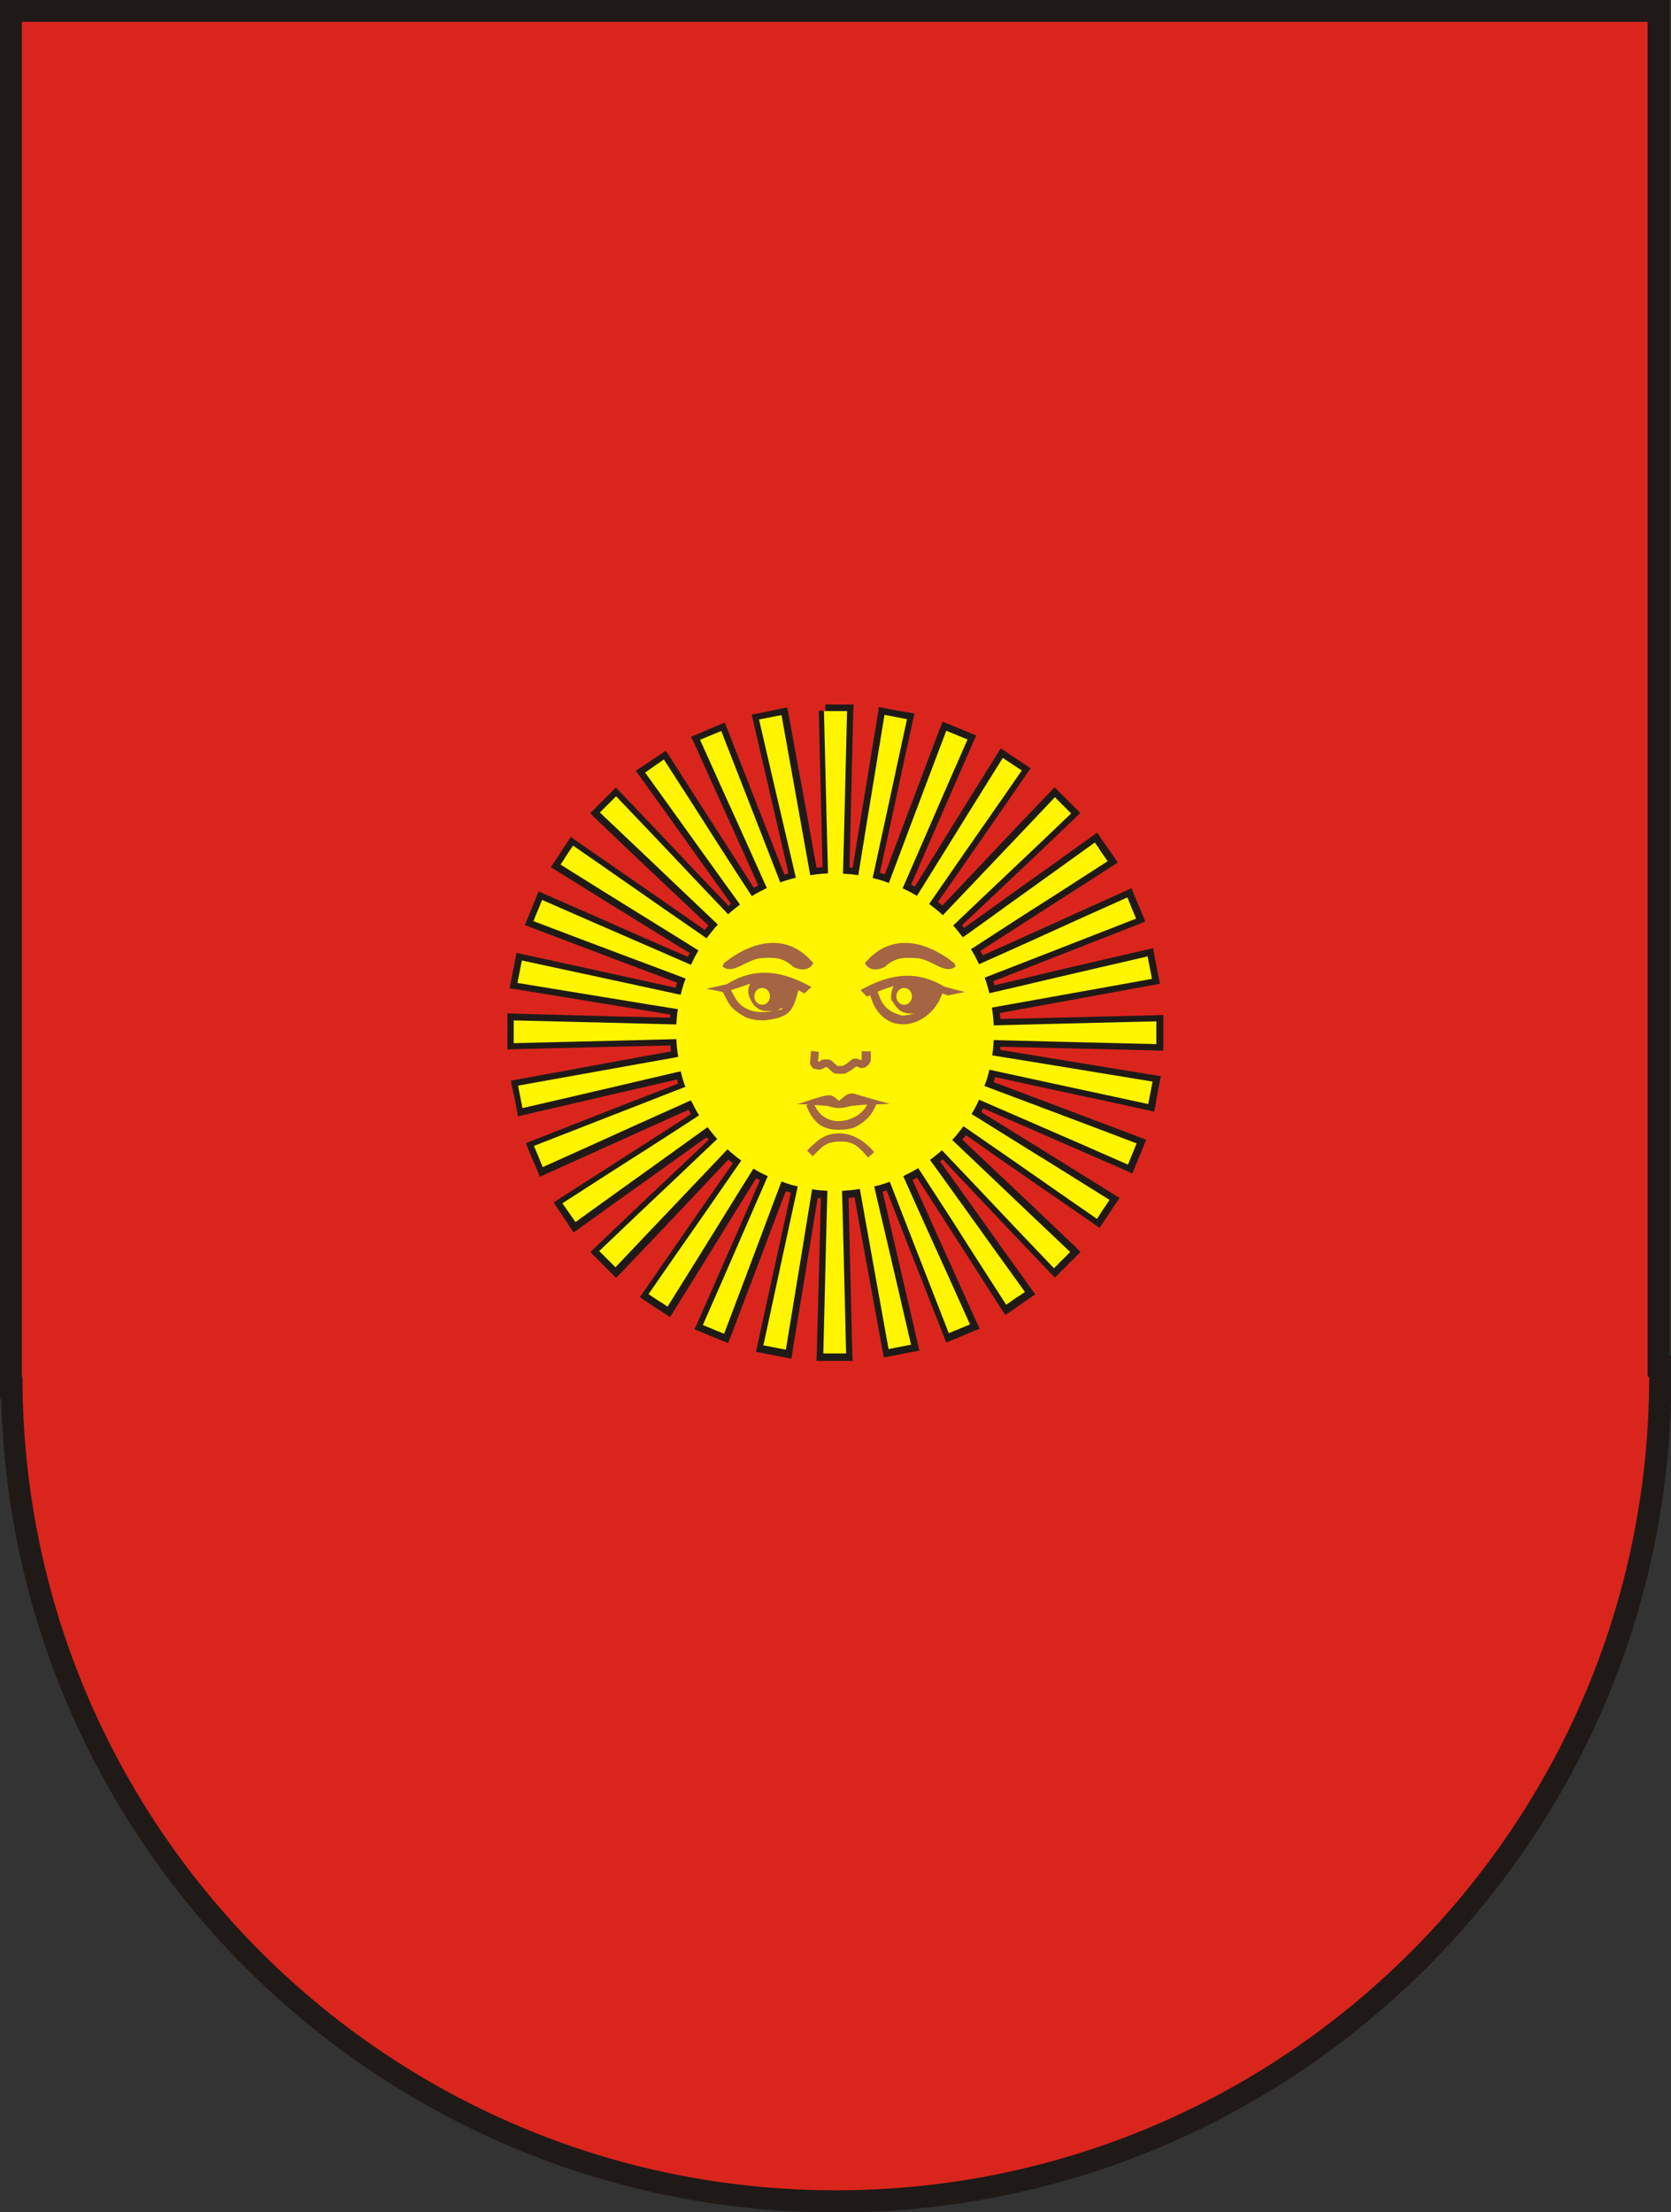
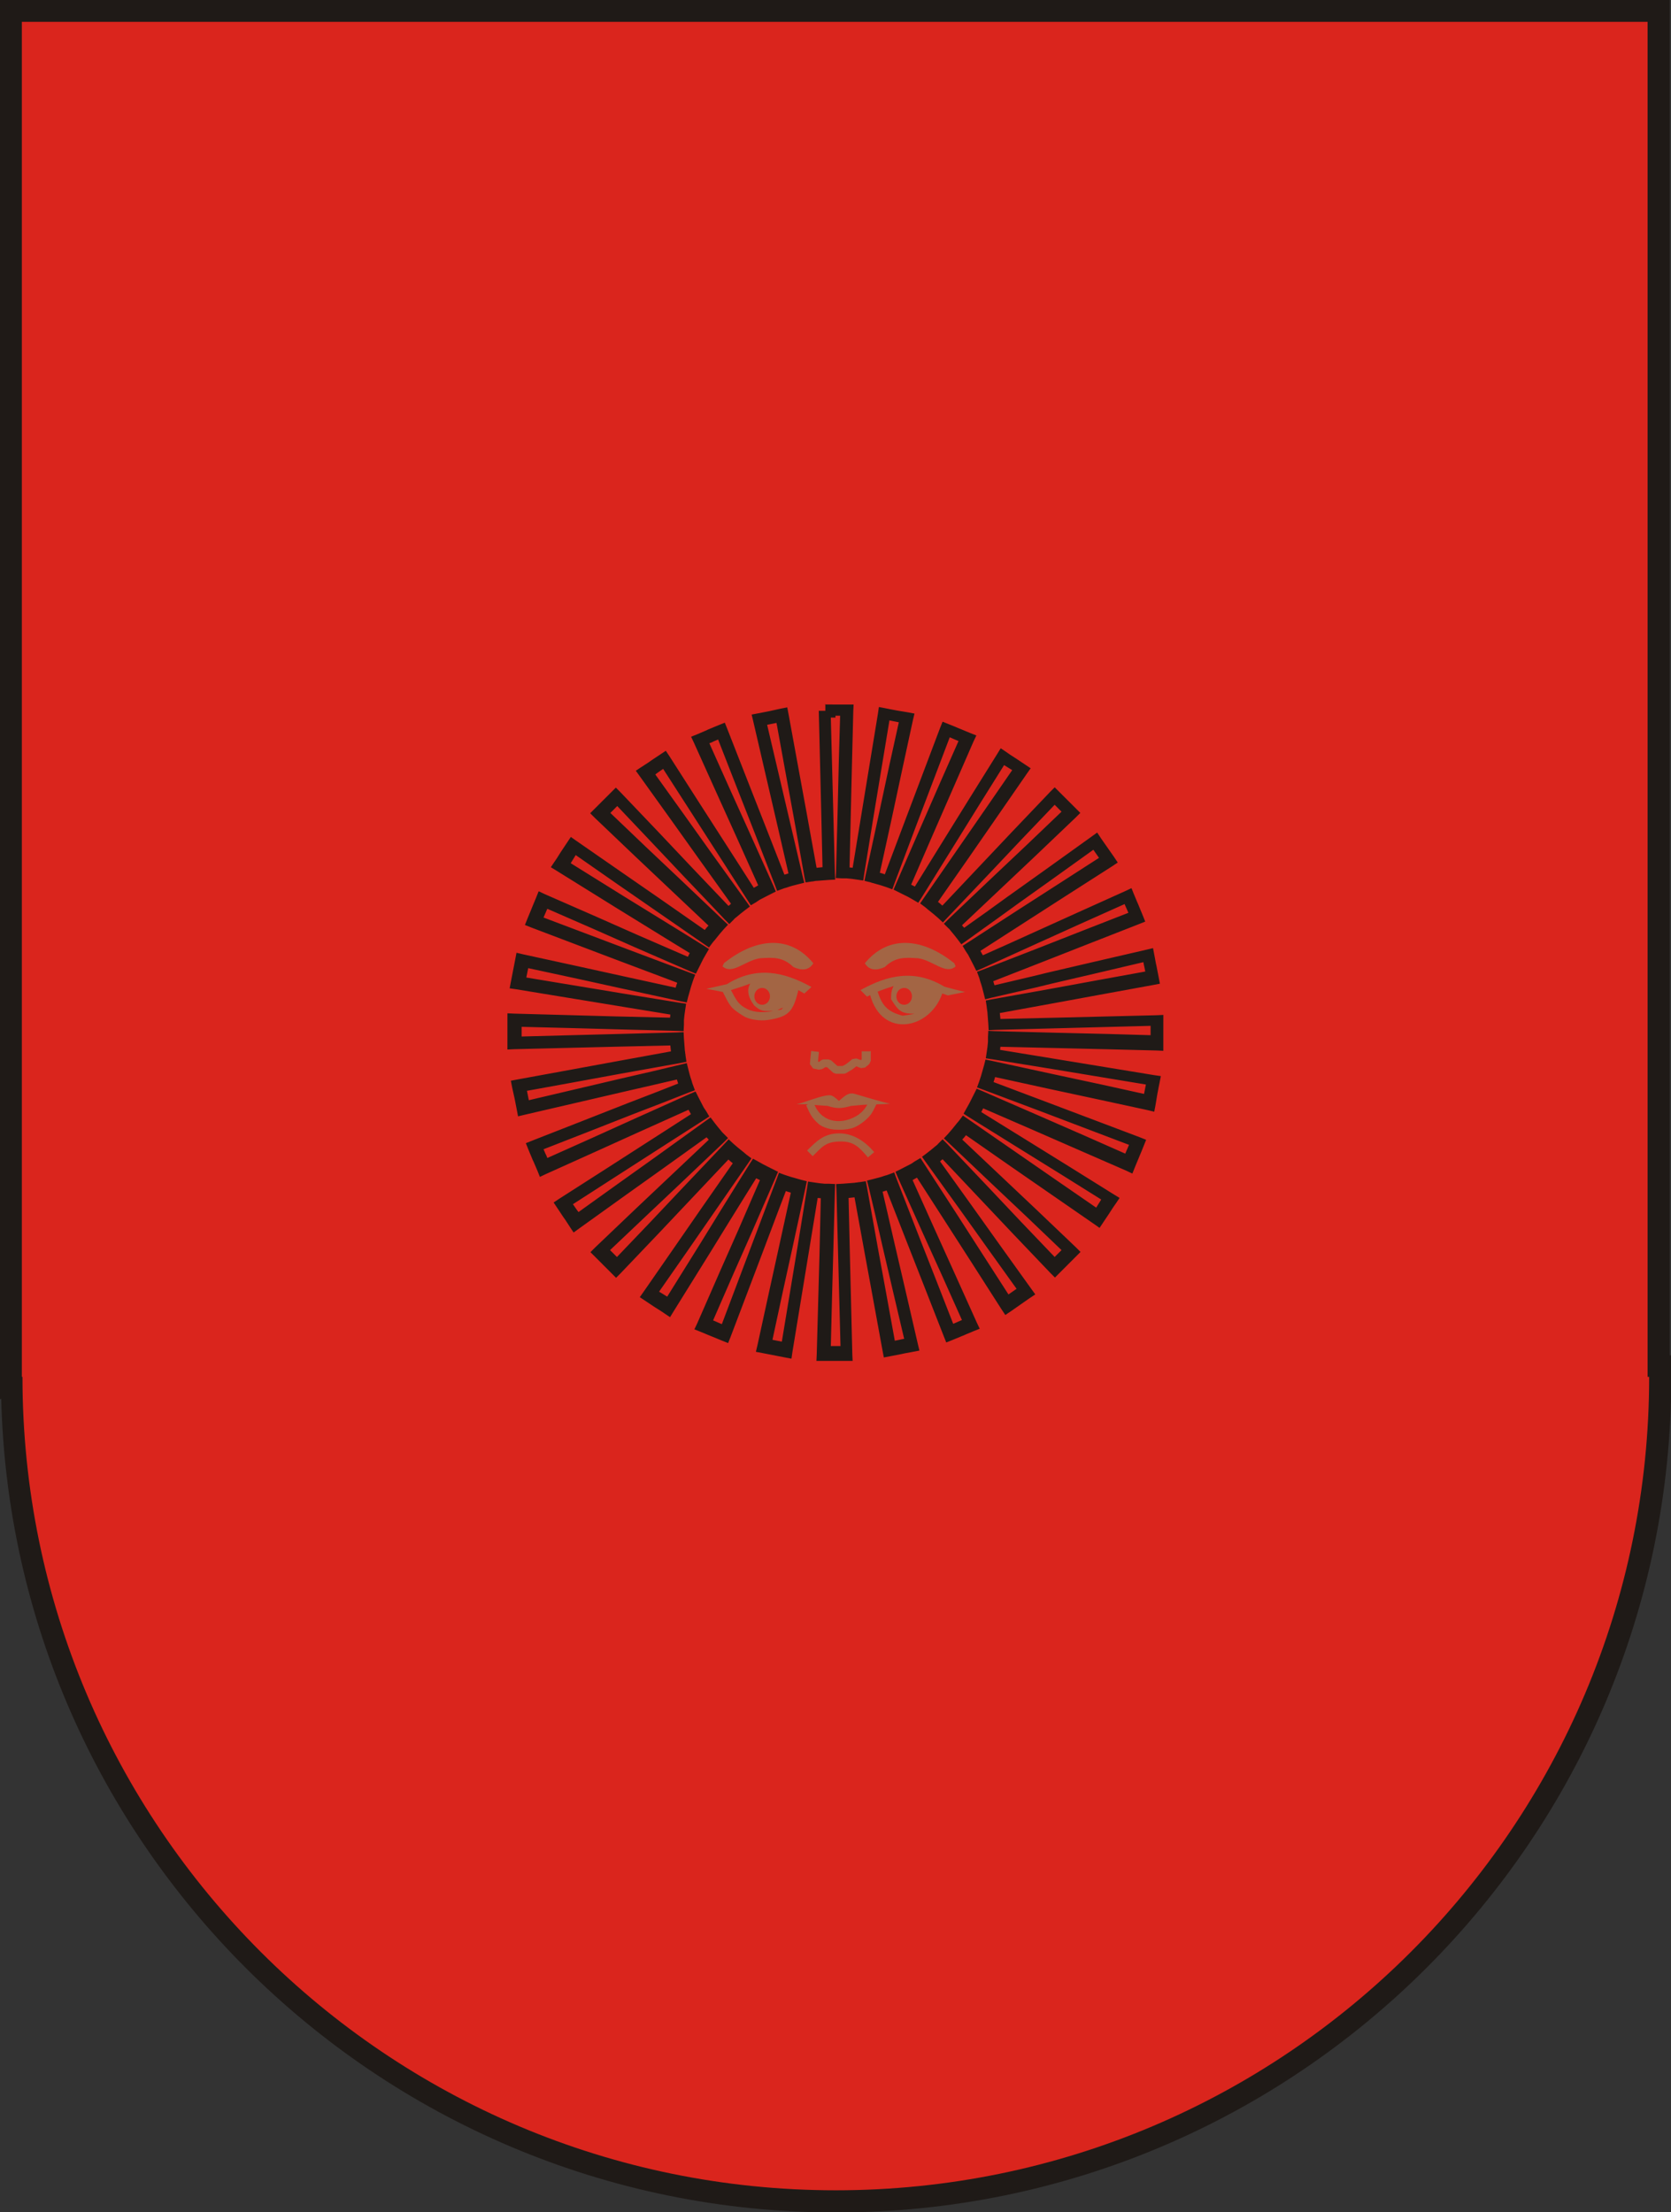
<svg xmlns="http://www.w3.org/2000/svg" xml:space="preserve" width="5.354in" height="7.087in" style="shape-rendering:geometricPrecision; text-rendering:geometricPrecision; image-rendering:optimizeQuality; fill-rule:evenodd; clip-rule:evenodd" viewBox="0 0 5.354 7.087" version="1.0">
  <rect x="0" y="0" width="5.354" height="7.087" fill="#333333" stroke="none" />
  <defs>
    <style type="text/css">
   
    .fil3 {fill:#A36544}
    .fil1 {fill:#DA251D}
    .fil2 {fill:#FFF500}
    .fil0 {fill:#1F1A17;fill-rule:nonzero}
    .fil4 {fill:#A36544;fill-rule:nonzero}
   
  </style>
  </defs>
  <g id="Capa_x0020_1">
    <path class="fil0" d="M0 4.411l0 -4.341 0 -0.07 0.07 -3.93701e-006 5.21 0 0.07 3.93701e-006 0 0.07 0 4.272 0.005 0 0 0.07 0 5.90551e-005 -0 0c-1.5748e-005,0.739 -0.3,1.408 -0.784,1.892 -0.484,0.484 -1.153,0.784 -1.892,0.784l0 0 -2.75591e-005 0 -5.90551e-005 0 0 -0c-0.739,-1.5748e-005 -1.408,-0.3 -1.892,-0.784 -0.469,-0.469 -0.765,-1.111 -0.783,-1.822l-0.004 0 0 -0.07z" />
    <path id="CoA_Nr._11" class="fil1" d="M0.07 0.07l0 4.341 0.002 0c0,1.439 1.168,2.606 2.606,2.606 1.439,0 2.606,-1.168 2.606,-2.606l-0.005 0 0 -4.341 -5.21 0z" />
    <path class="fil0" d="M2.641 2.257l0.016 1.5748e-005 0.021 2.3622e-005 0.012 -1.1811e-005 0.024 7.87402e-006 0.021 7.87402e-006 -0.001 0.021 -0.004 0.16 -0.004 0.168 -0.004 0.173c0.003,0 0.007,0.001 0.01,0.001l0.028 -0.171 0.053 -0.323 0.003 -0.021 0.021 0.004 0 2.3622e-005 0.015 0.003 0.021 0.004 -3.93701e-006 1.5748e-005 0.018 0.003 8.26772e-005 0 0.018 0.003 0.021 0.004 -0.005 0.021 -0.034 0.157 -0.035 0.163 -0.037 0.169c0.005,0.001 0.01,0.003 0.016,0.005l0.061 -0.162 0.116 -0.307 0.008 -0.02 0.02 0.008 5.90551e-005 2.3622e-005 7.87402e-005 8.26772e-005 0.015 0.006 8.26772e-005 0 0.019 0.008 1.5748e-005 -4.33071e-005 0.017 0.007 0 8.26772e-005 0.017 0.007 0.02 0.008 -0.009 0.019 -0.065 0.149 -0.066 0.151 -0.069 0.159c0.004,0.002 0.008,0.004 0.012,0.006l0.091 -0.147 0.085 -0.137 0.088 -0.141 0.011 -0.018 0.018 0.012 3.54331e-005 2.3622e-005 -5.11811e-005 7.48031e-005 0.013 0.009 0.017 0.011 3.54331e-005 -5.51181e-005 0.015 0.01 0 7.87402e-005 0.015 0.01 0.018 0.012 -0.012 0.017 -0.094 0.136 -0.092 0.133 -0.099 0.142c0.005,0.004 0.01,0.008 0.014,0.012l0.119 -0.126 0.103 -0.109 0.123 -0.129 0.015 -0.015 0.015 0.015 0.026 0.026 3.93701e-005 -3.93701e-005 0.026 0.026 0.015 0.015 -0.015 0.015 -0.129 0.123 -0.109 0.103 -0.126 0.119c0.002,0.003 0.004,0.005 0.007,0.008l0.076 -0.054 0 -7.87402e-005 0.065 -0.047 3.54331e-005 5.11811e-005 0.122 -0.087 0.145 -0.104 0.018 -0.013 0.012 0.018 2.3622e-005 3.54331e-005 -7.48031e-005 5.11811e-005 0.014 0.02 0.007 0.01 0.021 0.03 0.012 0.018 -0.018 0.012 -0.15 0.096 -0.126 0.081 -0.146 0.094c0.003,0.005 0.005,0.01 0.008,0.014l0.083 -0.037 0.075 -0.034 0.137 -0.062 0.162 -0.073 0.019 -0.009 0.008 0.02 2.3622e-005 5.51181e-005 8.26772e-005 8.26772e-005 0.01 0.024 0.004 0.009 -7.08661e-005 2.75591e-005 0.014 0.034 0.008 0.02 -0.02 0.008 -0.166 0.065 -0.14 0.055 -0.161 0.063c0.001,0.004 0.003,0.009 0.004,0.013l0.123 -0.029 0.045 -0.011 0.146 -0.034 0.173 -0.04 0.021 -0.005 0.004 0.021 2.3622e-005 0 0.005 0.027 0.002 0.009 0.007 0.036 0.004 0.021 -0.021 0.004 -0.175 0.032 -0.147 0.027 -0.17 0.031c0.001,0.006 0.001,0.012 0.002,0.019l0.173 -0.004 0.328 -0.008 0.021 -0.001 -1.9685e-005 0.021 -1.5748e-005 0.016 -2.3622e-005 0.021 1.1811e-005 0.012 -7.87402e-006 0.024 -7.87402e-006 0.021 -0.021 -0.001 -0.16 -0.004 -0.168 -0.004 -0.173 -0.004c-0,0.003 -0.001,0.007 -0.001,0.01l0.171 0.028 0.323 0.053 0.021 0.003 -0.004 0.021 -2.3622e-005 0 -0.003 0.015 -0.004 0.021 -1.5748e-005 -3.93701e-006 -0.003 0.018 0 8.26772e-005 -0.003 0.018 -0.004 0.021 -0.021 -0.005 -0.157 -0.034 -0.163 -0.035 -0.169 -0.037c-0.001,0.005 -0.003,0.01 -0.005,0.016l0.162 0.061 0.307 0.116 0.02 0.008 -0.008 0.02 -2.3622e-005 5.90551e-005 -8.26772e-005 7.87402e-005 -0.006 0.015 0 8.26772e-005 -0.008 0.019 4.33071e-005 1.5748e-005 -0.007 0.017 -8.26772e-005 0 -0.007 0.017 -0.008 0.02 -0.019 -0.009 -0.149 -0.065 -0.151 -0.066 -0.159 -0.069c-0.002,0.004 -0.004,0.008 -0.006,0.012l0.147 0.091 0.137 0.085 0.141 0.088 0.018 0.011 -0.012 0.018 -2.3622e-005 3.54331e-005 -7.48031e-005 -5.11811e-005 -0.009 0.013 -0.011 0.017 5.51181e-005 3.54331e-005 -0.01 0.015 -7.87402e-005 0 -0.01 0.015 -0.012 0.018 -0.017 -0.012 -0.136 -0.094 -0.133 -0.092 -0.142 -0.099c-0.004,0.005 -0.008,0.01 -0.012,0.014l0.126 0.119 0.109 0.103 0.129 0.123 0.015 0.015 -0.015 0.015 -0.026 0.026 3.93701e-005 3.93701e-005 -0.026 0.026 -0.015 0.015 -0.015 -0.015 -0.123 -0.129 -0.103 -0.109 -0.119 -0.126c-0.003,0.002 -0.005,0.004 -0.008,0.007l0.101 0.141 0.087 0.122 0.104 0.145 0.013 0.018 -0.018 0.012 -3.54331e-005 2.3622e-005 -5.11811e-005 -7.48031e-005 -0.02 0.014 -0.01 0.007 -0.03 0.021 -0.018 0.012 -0.012 -0.018 -0.096 -0.15 -0.081 -0.126 -0.094 -0.146c-0.005,0.003 -0.01,0.005 -0.014,0.008l0.071 0.158 0.062 0.137 0.073 0.162 0.009 0.019 -0.02 0.008 -5.51181e-005 2.3622e-005 -8.26772e-005 8.26772e-005 -0.024 0.01 -0.009 0.004 -2.75591e-005 -7.08661e-005 -0.034 0.014 -0.02 0.008 -0.008 -0.02 -0.065 -0.166 -0.055 -0.14 -0.063 -0.161c-0.004,0.001 -0.009,0.003 -0.013,0.004l0.016 0.069 0.023 0.1 0.034 0.146 0.04 0.173 0.005 0.021 -0.021 0.004 -0 2.3622e-005 -0.027 0.005 -0.009 0.002 -0.036 0.007 -0.021 0.004 -0.004 -0.021 -0.032 -0.175 -0.027 -0.147 -0.031 -0.17c-0.006,0.001 -0.012,0.001 -0.019,0.002l0.004 0.173 0.008 0.328 0.001 0.021 -0.021 -7.87402e-006 -0.037 -1.5748e-005 -0.015 -3.93701e-006 -0.007 0 -0.015 -1.5748e-005 -0.021 -2.3622e-005 0.001 -0.021 0.005 -0.182 0.004 -0.145 0.004 -0.173c-0.003,-0 -0.007,-0.001 -0.01,-0.001l-0.028 0.171 -0.053 0.323 -0.003 0.021 -0.021 -0.004 -0.036 -0.007 -0.036 -0.007 -0.021 -0.004 0.005 -0.021 0.039 -0.179 0.031 -0.141 0.037 -0.169c-0.005,-0.001 -0.01,-0.003 -0.016,-0.005l-0.021 0.055 -0.04 0.106 -0.02 0.053 -0.096 0.253 -0.008 0.02 -0.02 -0.008 -0.034 -0.014 -2.75591e-005 7.08661e-005 -0.017 -0.007 0 -8.26772e-005 -0.017 -0.007 -0.02 -0.008 0.009 -0.019c0.027,-0.061 0.051,-0.117 0.074,-0.169l0.058 -0.131 0.069 -0.159c-0.004,-0.002 -0.008,-0.004 -0.012,-0.006l-0.03 0.048 -0.062 0.1 -0.053 0.086 -0.12 0.193 -0.011 0.018 -0.018 -0.012 -3.54331e-005 -2.3622e-005 5.11811e-005 -7.48031e-005 -0.012 -0.008 -0.019 -0.012 -0.03 -0.02 -0.018 -0.012 0.012 -0.017 0.104 -0.15 0.083 -0.12 0.099 -0.142c-0.005,-0.004 -0.01,-0.008 -0.014,-0.012l-0.119 0.126 -0.103 0.109 -0.123 0.129 -0.015 0.015 -0.015 -0.015 -2.3622e-005 -2.3622e-005 0 -7.87402e-005 -0.021 -0.021 -3.93701e-005 3.93701e-005 -0.005 -0.005 3.93701e-005 -3.93701e-005 -0.013 -0.013 -7.87402e-005 -7.87402e-005 -0.013 -0.013 -0.015 -0.015 0.015 -0.015 0.129 -0.123 0.109 -0.103 0.126 -0.119c-0.002,-0.003 -0.004,-0.005 -0.007,-0.008l-0.141 0.101 -0.122 0.087 -0.145 0.104 -0.018 0.013 -0.012 -0.018 -2.3622e-005 -3.54331e-005 7.87402e-005 -5.11811e-005c-0.005,-0.008 -0.01,-0.015 -0.015,-0.023l-0.005 -0.007 -3.54331e-005 2.3622e-005 -0.01 -0.015 0 -7.87402e-005 -0.01 -0.015 -0.012 -0.018 0.018 -0.012 0.15 -0.096 0.126 -0.081 0.056 -0.036 0.09 -0.058c-0.003,-0.005 -0.005,-0.01 -0.008,-0.014l-0.158 0.071 -0.137 0.062 -0.162 0.073 -0.019 0.009 -0.008 -0.02 -0.012 -0.028 7.08661e-005 -2.75591e-005 -0.003 -0.006 -0.007 -0.017 -8.26772e-005 0 -0.007 -0.017 -0.008 -0.02 0.02 -0.008 0.166 -0.065 0.14 -0.055 0.096 -0.037 0.066 -0.026c-0.001,-0.004 -0.003,-0.009 -0.004,-0.013l-0.069 0.016 -0.1 0.023 -0.319 0.074 -0.021 0.005 -0.004 -0.021c-0.002,-0.01 -0.004,-0.02 -0.006,-0.031l-0.001 -0.005 -1.5748e-005 3.93701e-006 -0.004 -0.018 0 -8.26772e-005 -0.004 -0.018 -0.004 -0.021 0.021 -0.004 0.175 -0.032 0.147 -0.027 0.17 -0.031c-0.001,-0.006 -0.001,-0.012 -0.002,-0.019l-0.173 0.004 -0.328 0.008 -0.021 0.001 7.87402e-006 -0.021 1.5748e-005 -0.037 3.93701e-006 -0.015 0 -0.007 1.5748e-005 -0.015 2.3622e-005 -0.021 0.021 0.001 0.182 0.005 0.145 0.004 0.173 0.004c0,-0.003 0.001,-0.007 0.001,-0.01l-0.055 -0.009 -0.116 -0.019 -0.323 -0.053 -0.021 -0.003 0.004 -0.021 0.007 -0.036 0.007 -0.036 0.004 -0.021 0.021 0.005 0.179 0.039 0.141 0.031 0.169 0.037c0.001,-0.005 0.003,-0.01 0.005,-0.016l-0.053 -0.02 -0.109 -0.041 -0.053 -0.02 -0.253 -0.096 -0.02 -0.008 0.008 -0.02 0.014 -0.034 -7.08661e-005 -2.75591e-005 0.007 -0.017 8.26772e-005 0 0.007 -0.017 0.008 -0.02 0.019 0.009c0.061,0.027 0.117,0.051 0.169,0.074l0.131 0.058 0.159 0.069c0.002,-0.004 0.004,-0.008 0.006,-0.012l-0.054 -0.033 -0.094 -0.058 -0.086 -0.053 -0.193 -0.12 -0.018 -0.011 0.012 -0.018 2.3622e-005 -3.54331e-005 7.48031e-005 5.11811e-005 0.008 -0.012 0.012 -0.019 0.02 -0.03 0.012 -0.018 0.017 0.012 0.15 0.104 0.12 0.083 0.142 0.099c0.004,-0.005 0.008,-0.01 0.012,-0.014l-0.126 -0.119 -0.109 -0.103 -0.129 -0.123 -0.015 -0.015 0.015 -0.015 2.3622e-005 -2.3622e-005 7.87402e-005 0 0.021 -0.021 -3.93701e-005 -3.93701e-005 0.005 -0.005 3.93701e-005 3.93701e-005 0.013 -0.013 7.87402e-005 -7.87402e-005 0.013 -0.013 0.015 -0.015 0.015 0.015 0.123 0.129 0.103 0.109 0.06 0.063 0.06 0.063c0.003,-0.002 0.005,-0.004 0.008,-0.007l-0.101 -0.141 -0.087 -0.122 -0.104 -0.145 -0.013 -0.018 0.018 -0.012 3.54331e-005 -2.3622e-005 5.11811e-005 7.87402e-005c0.008,-0.005 0.015,-0.01 0.023,-0.015l0.007 -0.005 -2.3622e-005 -3.54331e-005 0.015 -0.01 7.87402e-005 0 0.015 -0.01 0.018 -0.012 0.012 0.018 0.096 0.15 0.081 0.126 0.045 0.07 0.048 0.075c0.005,-0.003 0.01,-0.005 0.014,-0.008l-0.071 -0.158 -0.062 -0.137 -0.073 -0.162 -0.009 -0.019 0.02 -0.008 0.028 -0.012 2.75591e-005 7.08661e-005 0.006 -0.003 0.017 -0.007 0 -8.26772e-005 0.017 -0.007 0.02 -0.008 0.008 0.02 0.065 0.166 0.055 0.14 0.063 0.161c0.004,-0.001 0.009,-0.003 0.013,-0.004l-0.039 -0.169 -0.074 -0.319 -0.005 -0.021 0.021 -0.004c0.01,-0.002 0.02,-0.004 0.031,-0.006l0.005 -0.001 -3.93701e-006 -1.5748e-005 0.018 -0.004 8.26772e-005 0 0.018 -0.004 0.021 -0.004 0.004 0.021 0.032 0.175 0.027 0.147 0.011 0.061 0.02 0.11c0.006,-0.001 0.012,-0.001 0.019,-0.002l-0.004 -0.173 -0.008 -0.328 0.021 -0 0 -0.021zm0.036 0.042l-0.015 -1.5748e-005 0.008 0.306 0.005 0.193 0.001 0.02 -0.02 0.001c-0.013,0.001 -0.026,0.002 -0.039,0.003l-7.87402e-006 -6.29921e-005c-0.001,0 -0.004,0 -0.008,0.001 -0.004,0.001 -0.006,0.001 -0.007,0.001l-0.001 7.87402e-005 -0.02 0.003 -0.004 -0.02 -0.023 -0.129 -0.011 -0.061 -0.027 -0.147 -0.028 -0.154 -0.015 0.003 -8.26772e-005 0 -0.005 0.001 -0.01 0.002 0.07 0.298 0.044 0.188 0.005 0.02 -0.02 0.005c-0.012,0.003 -0.024,0.006 -0.035,0.01 -0.002,0.001 -0.004,0.001 -0.007,0.002l-0.006 0.002 -0 7.87402e-005 -9.05512e-005 3.14961e-005 -0.019 0.007 -0.007 -0.019 -0.07 -0.18 -0.055 -0.14 -0.057 -0.146 -0.014 0.006 -0.006 0.003 0 8.26772e-005 -0.008 0.003 0.064 0.143 0.062 0.137 0.079 0.176 0.008 0.019 -0.018 0.009c-0.012,0.006 -0.023,0.012 -0.033,0.017 -0.003,0.002 -0.005,0.003 -0.006,0.004l1.5748e-005 2.75591e-005c-0.003,0.002 -0.005,0.003 -0.006,0.004l-0 0 -4.72441e-005 2.75591e-005 -0.017 0.01 -0.011 -0.017 -0.059 -0.092 -0.045 -0.07 -0.081 -0.126 -0.085 -0.132 -0.013 0.009 -7.87402e-005 0 -0.007 0.005 -0.005 0.004 0.091 0.127 0.087 0.122 0.113 0.157 0.012 0.017 -0.016 0.012c-0.009,0.007 -0.018,0.014 -0.026,0.021l-0.005 0.004c-0.003,0.003 -0.004,0.003 -0.004,0.004l3.54331e-005 3.54331e-005 -2.75591e-005 2.75591e-005 -0.015 0.015 -0.015 -0.015 -0.073 -0.077 -0.06 -0.063 -0.103 -0.109 -0.108 -0.114 -0.011 0.011 0 7.87402e-005 -0.005 0.005 -7.87402e-005 0 -0.006 0.006 0.113 0.108 0.109 0.103 0.14 0.133 0.015 0.014 -0.014 0.015c-0.009,0.01 -0.017,0.02 -0.025,0.03 -0.002,0.003 -0.004,0.005 -0.005,0.006l-0.005 0.006 -0 0 -2.3622e-005 3.14961e-005 -0.012 0.016 -0.016 -0.011 -0.159 -0.11 -0.12 -0.083 -0.132 -0.092 -0.008 0.013 -0.008 0.013 0.175 0.109 0.086 0.053 0.094 0.058 0.071 0.044 0.017 0.011 -0.01 0.017c-0.006,0.01 -0.012,0.021 -0.017,0.032 -0.002,0.005 -0.003,0.005 -0.003,0.006l-0.003 0.006 -2.3622e-005 5.11811e-005 -0.009 0.018 -0.019 -0.008 -0.177 -0.077 -0.131 -0.058 -0.149 -0.065 -0.006 0.014 -8.26772e-005 0 -0.006 0.014 0.233 0.088 0.053 0.02 0.109 0.041 0.072 0.027 0.019 0.007 -0.007 0.019c-0.004,0.012 -0.008,0.024 -0.011,0.036 -0.001,0.002 -0.001,0.005 -0.002,0.007l0 7.87402e-005c-0.001,0.002 -0.001,0.005 -0.002,0.007l-8.26772e-005 0 -2.3622e-005 9.84252e-005 -0.005 0.02 -0.02 -0.004 -0.189 -0.041 -0.141 -0.031 -0.158 -0.034 -0.003 0.015 -0.003 0.015 0.302 0.05 0.116 0.019 0.074 0.012 0.02 0.003 -0.003 0.02c-0.002,0.011 -0.003,0.022 -0.004,0.033 -0,0.003 -0,0.005 -0,0.007 -0,0.003 -0,0.005 -0,0.007l-2.3622e-005 0.001 -0.001 0.02 -0.02 -0.001 -0.193 -0.005 -0.145 -0.004 -0.161 -0.004 0 0.001 -3.93701e-006 0.015 -7.87402e-006 0.015 0.306 -0.008 0.193 -0.005 0.02 -0.001 0.001 0.02c0.001,0.013 0.002,0.026 0.003,0.039 0.001,0.004 0.001,0.007 0.001,0.008 0.001,0.004 0.001,0.006 0.001,0.007l7.87402e-005 0.001 0.003 0.02 -0.02 0.004 -0.19 0.034 -0.147 0.027 -0.154 0.028 0.003 0.015 0 8.26772e-005 0.001 0.005 0.002 0.01 0.298 -0.07 0.1 -0.023 0.088 -0.021 0.02 -0.005 0.005 0.02c0.003,0.012 0.006,0.024 0.01,0.035 0.001,0.002 0.001,0.004 0.002,0.007l0.002 0.006 7.87402e-005 0 3.14961e-005 9.05512e-005 0.007 0.019 -0.019 0.007 -0.084 0.033 -0.096 0.037 -0.14 0.055 -0.146 0.057 0.006 0.014 0.003 0.006 8.26772e-005 0 0.003 0.008 0.143 -0.064 0.137 -0.062 0.176 -0.079 0.019 -0.008 0.009 0.018c0.006,0.012 0.012,0.023 0.017,0.033 0.002,0.003 0.003,0.005 0.004,0.006l3.14961e-005 -1.9685e-005c0.002,0.003 0.003,0.005 0.004,0.006l0 0 2.75591e-005 4.72441e-005 0.01 0.017 -0.017 0.011 -0.106 0.068 -0.056 0.036 -0.126 0.081 -0.132 0.085 0.009 0.013 0 7.87402e-005 0.005 0.007 0.004 0.005 0.127 -0.091 0.122 -0.087 0.157 -0.113 0.017 -0.012 0.012 0.016c0.007,0.009 0.014,0.018 0.021,0.026l0.004 0.005c0.002,0.002 0.003,0.003 0.004,0.004l0.015 0.015 -0.015 0.015 -0.14 0.133 -0.109 0.103 -0.114 0.108 0.011 0.011 7.87402e-005 0 0.005 0.005 0 7.87402e-005 0.006 0.006 0.108 -0.113 0.103 -0.109 0.133 -0.14 0.014 -0.015 0.015 0.014c0.01,0.009 0.02,0.017 0.03,0.025 0.003,0.002 0.005,0.004 0.006,0.005l0.006 0.005 0 0 3.14961e-005 2.3622e-005 0.016 0.012 -0.011 0.016 -0.11 0.159 -0.083 0.12 -0.092 0.132 0.013 0.008 0.013 0.008 0.109 -0.175 0.053 -0.086 0.062 -0.1 0.04 -0.064 0.011 -0.017 0.018 0.01c0.01,0.006 0.02,0.011 0.032,0.017 0.005,0.002 0.005,0.003 0.006,0.003l0.006 0.003 5.11811e-005 2.3622e-005 0.018 0.009 -0.008 0.019 -0.077 0.177 -0.058 0.131 -0.065 0.149 0.014 0.006 0 8.26772e-005 0.014 0.006 0.088 -0.233 0.02 -0.053 0.04 -0.106 0.028 -0.074 0.007 -0.019 0.019 0.007c0.012,0.004 0.024,0.008 0.036,0.011 0.002,0.001 0.005,0.001 0.007,0.002l7.87402e-005 0c0.002,0.001 0.005,0.001 0.007,0.002l0 8.26772e-005 9.84252e-005 2.3622e-005 0.02 0.005 -0.004 0.02 -0.041 0.189 -0.031 0.141 -0.034 0.158 0.015 0.003 0.015 0.003 0.05 -0.302 0.031 -0.191 0.003 -0.02 0.02 0.003c0.011,0.002 0.022,0.003 0.033,0.004 0.003,0 0.005,0 0.007,0 0.003,0 0.005,0 0.007,0l0 3.93701e-006 0 1.9685e-005 0.02 0.001 -0.001 0.02 -0.005 0.193 -0.004 0.145 -0.004 0.161 0.001 0 0.015 3.93701e-006 0.015 7.87402e-006 -0.008 -0.306 -0.005 -0.193 -0.001 -0.02 0.02 -0.001c0.013,-0.001 0.026,-0.002 0.039,-0.003 0.004,-0.001 0.007,-0.001 0.008,-0.001 0.004,-0.001 0.006,-0.001 0.007,-0.001l0.001 -7.87402e-005 0.02 -0.003 0.004 0.02 0.034 0.19 0.027 0.147 0.028 0.154 0.015 -0.003 0.009 -0.002 0.006 -0.001 -0.036 -0.153 -0.034 -0.146 -0.023 -0.1 -0.021 -0.088 -0.005 -0.02 0.02 -0.005c0.012,-0.003 0.024,-0.006 0.035,-0.01 0.002,-0.001 0.004,-0.001 0.007,-0.002l0.006 -0.002 0 -7.87402e-005 9.05512e-005 -3.14961e-005 0.019 -0.007 0.007 0.019 0.07 0.18 0.055 0.14 0.057 0.146 0.014 -0.006 0 -8.26772e-005 0.009 -0.004 0.005 -0.002 -0.064 -0.143 -0.062 -0.137 -0.079 -0.176 -0.008 -0.019 0.018 -0.009c0.012,-0.006 0.023,-0.012 0.033,-0.017l-1.9685e-005 -3.54331e-005 0.006 -0.004c0.001,-0.001 0.003,-0.002 0.006,-0.004l0 -0 4.72441e-005 -2.75591e-005 0.017 -0.01 0.011 0.017 0.105 0.162 0.081 0.126 0.085 0.132 0.013 -0.009 0.01 -0.007 0.003 -0.002 -0.091 -0.127 -0.087 -0.122 -0.113 -0.157 -0.012 -0.017 0.016 -0.012c0.009,-0.007 0.018,-0.014 0.026,-0.021l0.005 -0.004c0.003,-0.003 0.004,-0.003 0.004,-0.004l-3.54331e-005 -3.54331e-005 2.75591e-005 -2.75591e-005 0.015 -0.015 0.015 0.015 0.133 0.14 0.103 0.109 0.108 0.113 0.011 -0.011 7.87402e-005 0 0.011 -0.011 -0.113 -0.108 -0.109 -0.103 -0.14 -0.133 -0.015 -0.014 0.014 -0.015c0.009,-0.01 0.017,-0.02 0.025,-0.03 0.002,-0.003 0.004,-0.005 0.005,-0.006l0.005 -0.006 0 -0 2.3622e-005 -3.14961e-005 0.012 -0.016 0.016 0.011 0.159 0.11 0.133 0.092 0.119 0.082 0.008 -0.013 7.87402e-005 0 0.008 -0.013 -0.123 -0.077 -0.137 -0.085 -0.164 -0.102 -0.017 -0.011 0.01 -0.018c0.006,-0.01 0.011,-0.02 0.017,-0.032 0.002,-0.005 0.003,-0.005 0.003,-0.006l0.003 -0.006 2.3622e-005 -5.11811e-005 0.009 -0.018 0.019 0.008 0.177 0.077 0.151 0.066 0.129 0.057 0.006 -0.014 8.26772e-005 -8.26772e-005 0.006 -0.014 -0.287 -0.109 -0.181 -0.068 -0.019 -0.007 0.007 -0.019c0.004,-0.012 0.008,-0.024 0.011,-0.036 0.001,-0.002 0.001,-0.005 0.002,-0.007l0 -7.87402e-005c0.001,-0.002 0.001,-0.005 0.002,-0.007l8.26772e-005 0 2.3622e-005 -9.84252e-005 0.005 -0.02 0.02 0.004 0.189 0.041 0.163 0.035 0.136 0.03 0.003 -0.015 0 -8.26772e-005 0.003 -0.015 -0.302 -0.05 -0.191 -0.031 -0.02 -0.003 0.003 -0.02c0.002,-0.011 0.003,-0.022 0.004,-0.033 0,-0.003 0,-0.005 0,-0.007 0,-0.003 0,-0.005 0,-0.007l2.3622e-005 -0.001 0.001 -0.02 0.02 0.001 0.193 0.005 0.168 0.004 0.139 0.004 0 -0.003 -1.1811e-005 -0.012 1.5748e-005 -0.015 -0.306 0.008 -0.193 0.005 -0.02 0.001 -0.001 -0.02c-0.001,-0.013 -0.002,-0.026 -0.003,-0.039 -0.001,-0.004 -0.001,-0.007 -0.001,-0.008 -0.001,-0.004 -0.001,-0.006 -0.001,-0.007l-7.87402e-005 -0.001 -0.003 -0.02 0.02 -0.004 0.19 -0.034 0.147 -0.027 0.154 -0.028 -0.003 -0.015 -0.002 -0.009 -0.001 -0.006 -0.153 0.036 -0.146 0.034 -0.045 0.011 -0.143 0.033 -0.02 0.005 -0.005 -0.02c-0.003,-0.012 -0.006,-0.024 -0.01,-0.035 -0.001,-0.002 -0.001,-0.004 -0.002,-0.007l-0.002 -0.007 -7.87402e-005 -0 -3.14961e-005 -9.05512e-005 -0.007 -0.019 0.019 -0.007 0.18 -0.07 0.14 -0.055 0.146 -0.057 -0.006 -0.014 -8.26772e-005 0 -0.004 -0.009 -0.002 -0.005 -0.143 0.064 -0.137 0.062 -0.075 0.034 -0.101 0.046 -0.019 0.008 -0.009 -0.018c-0.006,-0.012 -0.012,-0.023 -0.017,-0.033 -0.002,-0.003 -0.003,-0.005 -0.004,-0.006l-2.75591e-005 1.5748e-005c-0.002,-0.003 -0.003,-0.005 -0.004,-0.006l-0 -0 -2.75591e-005 -4.72441e-005 -0.01 -0.017 0.017 -0.011 0.162 -0.105 0.126 -0.081 0.132 -0.085 -0.009 -0.013 -0.007 -0.01 -0.002 -0.003 -0.127 0.091 -0.122 0.087 0 7.87402e-005 -0.065 0.047 -3.54331e-005 -5.11811e-005 -0.092 0.066 -0.017 0.012 -0.012 -0.016c-0.007,-0.009 -0.014,-0.018 -0.021,-0.026l-0.004 -0.005c-0.003,-0.003 -0.003,-0.004 -0.004,-0.004l-3.54331e-005 3.54331e-005 -2.75591e-005 -2.75591e-005 -0.015 -0.015 0.015 -0.015 0.14 -0.133 0.109 -0.103 0.113 -0.108 -0.011 -0.011 0 -7.87402e-005 -0.011 -0.011 -0.108 0.113 -0.103 0.109 -0.133 0.14 -0.014 0.015 -0.015 -0.014c-0.01,-0.009 -0.02,-0.017 -0.03,-0.025 -0.003,-0.002 -0.005,-0.004 -0.006,-0.005l-0.006 -0.005 -0 -0 -3.14961e-005 -2.3622e-005 -0.016 -0.012 0.011 -0.016 0.11 -0.159 0.092 -0.133 0.082 -0.119 -0.013 -0.008 0 -7.87402e-005 -0.013 -0.008 -0.077 0.123 -0.085 0.137 -0.102 0.164 -0.011 0.017 -0.017 -0.01c-0.01,-0.006 -0.021,-0.012 -0.032,-0.017 -0.005,-0.002 -0.005,-0.003 -0.006,-0.003l-0.006 -0.003 -5.11811e-005 -2.3622e-005 -0.018 -0.009 0.008 -0.019 0.077 -0.177 0.066 -0.151 0.057 -0.129 -0.014 -0.006 -8.26772e-005 -8.26772e-005 -0.014 -0.006 -0.109 0.287 -0.068 0.181 -0.007 0.019 -0.019 -0.007c-0.012,-0.004 -0.024,-0.008 -0.036,-0.011 -0.002,-0.001 -0.005,-0.001 -0.007,-0.002 -0.001,-0 -0.004,-0.001 -0.007,-0.002l0 -8.26772e-005 -9.84252e-005 -2.3622e-005 -0.02 -0.005 0.004 -0.02 0.041 -0.189 0.035 -0.163 0.03 -0.136 -0.015 -0.003 -8.26772e-005 0 -0.015 -0.003 -0.05 0.302 -0.031 0.191 -0.003 0.02 -0.02 -0.003c-0.011,-0.002 -0.022,-0.003 -0.033,-0.004 -0.003,-0 -0.005,-0 -0.007,-0 -0.003,-0 -0.005,-0 -0.007,-0l-0.001 -2.3622e-005 -0.02 -0.001 0.001 -0.02 0.005 -0.193 0.004 -0.168 0.004 -0.139 -0.003 0 -0.012 1.1811e-005z" />
-     <path class="fil2" d="M2.641 2.278c0.012,1.9685e-005 0.024,1.1811e-005 0.036,3.93701e-005 0.012,-1.5748e-005 0.024,-1.5748e-005 0.037,-3.93701e-006 -0.003,0.129 -0.006,0.236 -0.008,0.328l-0.005 0.193c0.016,0.001 0.033,0.002 0.049,0.005l0.031 -0.191c0.015,-0.09 0.032,-0.196 0.053,-0.323 0.012,0.002 0.024,0.005 0.036,0.007 0.012,0.002 0.024,0.005 0.036,0.007 -0.027,0.126 -0.05,0.231 -0.069,0.32l-0.041 0.189c0.018,0.004 0.035,0.009 0.052,0.016l0.068 -0.181c0.032,-0.085 0.07,-0.186 0.116,-0.307 0.011,0.005 0.023,0.009 0.034,0.014 0.011,0.005 0.023,0.009 0.034,0.014 -0.052,0.118 -0.095,0.217 -0.131,0.3l-0.077 0.177c0.016,0.007 0.031,0.015 0.046,0.024l0.102 -0.164c0.048,-0.078 0.105,-0.169 0.173,-0.278 0.01,0.007 0.02,0.013 0.03,0.02 0.01,0.007 0.02,0.013 0.031,0.02 -0.073,0.106 -0.135,0.194 -0.187,0.269l-0.11 0.159c0.015,0.011 0.03,0.023 0.044,0.036l0.133 -0.14c0.063,-0.066 0.137,-0.144 0.226,-0.238 0.009,0.009 0.017,0.017 0.026,0.026 0.009,0.009 0.017,0.017 0.026,0.026 -0.093,0.089 -0.171,0.163 -0.238,0.226l-0.14 0.133c0.011,0.012 0.021,0.025 0.031,0.038 0.046,-0.033 0.098,-0.07 0.157,-0.113 0.074,-0.053 0.162,-0.116 0.266,-0.191 0.007,0.01 0.014,0.02 0.02,0.03 0.007,0.01 0.014,0.02 0.021,0.03 -0.108,0.07 -0.199,0.128 -0.276,0.177l-0.162 0.105c0.01,0.015 0.018,0.032 0.026,0.048 0.051,-0.023 0.11,-0.049 0.176,-0.079 0.083,-0.038 0.181,-0.082 0.299,-0.135 0.005,0.011 0.009,0.022 0.014,0.034 0.005,0.011 0.009,0.022 0.014,0.034 -0.12,0.047 -0.22,0.086 -0.305,0.119l-0.18 0.07c0.006,0.016 0.011,0.033 0.015,0.05 0.055,-0.013 0.117,-0.027 0.188,-0.044 0.089,-0.021 0.194,-0.045 0.319,-0.074 0.002,0.012 0.005,0.024 0.007,0.036 0.002,0.012 0.005,0.024 0.007,0.036 -0.127,0.023 -0.233,0.042 -0.323,0.058l-0.19 0.034c0.003,0.019 0.005,0.038 0.006,0.057l0.193 -0.005c0.091,-0.002 0.199,-0.005 0.328,-0.008 -1.9685e-005,0.012 -1.1811e-005,0.024 -3.93701e-005,0.036 1.5748e-005,0.012 1.5748e-005,0.024 3.93701e-006,0.037 -0.129,-0.003 -0.236,-0.006 -0.328,-0.008l-0.193 -0.005c-0.001,0.016 -0.002,0.033 -0.005,0.049l0.191 0.031c0.09,0.015 0.196,0.032 0.323,0.053 -0.002,0.012 -0.005,0.024 -0.007,0.036 -0.002,0.012 -0.005,0.024 -0.007,0.036 -0.126,-0.027 -0.231,-0.05 -0.32,-0.069l-0.189 -0.041c-0.004,0.018 -0.009,0.035 -0.016,0.052l0.181 0.068c0.085,0.032 0.186,0.07 0.307,0.116 -0.005,0.011 -0.009,0.023 -0.014,0.034 -0.005,0.011 -0.009,0.023 -0.014,0.034 -0.118,-0.052 -0.217,-0.095 -0.3,-0.131l-0.177 -0.077c-0.007,0.016 -0.015,0.031 -0.024,0.046l0.164 0.102c0.078,0.048 0.169,0.105 0.278,0.173 -0.007,0.01 -0.013,0.02 -0.02,0.03 -0.007,0.01 -0.013,0.02 -0.02,0.031 -0.106,-0.073 -0.194,-0.135 -0.269,-0.187l-0.159 -0.11c-0.011,0.015 -0.023,0.03 -0.036,0.044l0.14 0.133c0.066,0.063 0.144,0.137 0.238,0.226 -0.009,0.009 -0.017,0.017 -0.026,0.026 -0.009,0.009 -0.017,0.017 -0.026,0.026 -0.089,-0.093 -0.163,-0.171 -0.226,-0.238l-0.133 -0.14c-0.012,0.011 -0.025,0.021 -0.038,0.031l0.113 0.157c0.053,0.074 0.116,0.162 0.191,0.266 -0.01,0.007 -0.02,0.014 -0.03,0.02 -0.01,0.007 -0.02,0.014 -0.03,0.021 -0.07,-0.108 -0.128,-0.199 -0.177,-0.276l-0.105 -0.162c-0.015,0.01 -0.032,0.018 -0.048,0.026l0.079 0.176c0.038,0.083 0.082,0.181 0.135,0.299 -0.011,0.005 -0.022,0.009 -0.034,0.014 -0.011,0.005 -0.022,0.009 -0.034,0.014 -0.047,-0.12 -0.086,-0.22 -0.119,-0.305l-0.07 -0.18c-0.016,0.006 -0.033,0.011 -0.05,0.015 0.013,0.055 0.027,0.117 0.044,0.188 0.021,0.089 0.045,0.194 0.074,0.319 -0.012,0.002 -0.024,0.005 -0.036,0.007 -0.012,0.002 -0.024,0.005 -0.036,0.007 -0.023,-0.127 -0.042,-0.233 -0.058,-0.323l-0.034 -0.19c-0.019,0.003 -0.038,0.005 -0.057,0.006l0.005 0.193c0.002,0.091 0.005,0.199 0.008,0.328 -0.012,-1.1811e-005 -0.024,-3.93701e-006 -0.037,-1.5748e-005 -0.012,-3.93701e-006 -0.024,0 -0.036,-1.9685e-005 0.003,-0.129 0.006,-0.236 0.008,-0.328l0.005 -0.193c-0.016,-0.001 -0.033,-0.002 -0.049,-0.005l-0.031 0.191c-0.015,0.09 -0.032,0.196 -0.053,0.323 -0.012,-0.002 -0.024,-0.005 -0.036,-0.007 -0.012,-0.002 -0.024,-0.005 -0.036,-0.007 0.027,-0.126 0.05,-0.231 0.069,-0.32l0.041 -0.189c-0.018,-0.004 -0.035,-0.009 -0.052,-0.016 -0.02,0.053 -0.043,0.113 -0.068,0.181 -0.032,0.085 -0.07,0.186 -0.116,0.307 -0.011,-0.005 -0.023,-0.009 -0.034,-0.014 -0.011,-0.005 -0.023,-0.009 -0.034,-0.014 0.052,-0.118 0.095,-0.217 0.131,-0.3l0.077 -0.177c-0.016,-0.007 -0.031,-0.015 -0.046,-0.024 -0.03,0.048 -0.064,0.102 -0.102,0.164 -0.048,0.078 -0.105,0.169 -0.173,0.278 -0.01,-0.007 -0.02,-0.013 -0.031,-0.02 -0.01,-0.007 -0.02,-0.013 -0.03,-0.02 0.073,-0.106 0.135,-0.194 0.187,-0.269l0.11 -0.159c-0.015,-0.011 -0.03,-0.023 -0.044,-0.036l-0.133 0.14c-0.063,0.066 -0.137,0.144 -0.226,0.238 -0.009,-0.009 -0.017,-0.017 -0.026,-0.026 -0.009,-0.009 -0.017,-0.017 -0.026,-0.026 0.093,-0.089 0.171,-0.163 0.238,-0.226l0.14 -0.133c-0.011,-0.012 -0.021,-0.025 -0.031,-0.038l-0.157 0.113c-0.074,0.053 -0.162,0.116 -0.266,0.191 -0.007,-0.01 -0.014,-0.02 -0.021,-0.03 -0.007,-0.01 -0.014,-0.02 -0.021,-0.03 0.108,-0.07 0.199,-0.128 0.276,-0.177 0.061,-0.039 0.115,-0.074 0.162,-0.105 -0.01,-0.015 -0.018,-0.032 -0.026,-0.048l-0.176 0.079c-0.083,0.038 -0.181,0.082 -0.299,0.135 -0.005,-0.011 -0.009,-0.022 -0.014,-0.034 -0.005,-0.011 -0.009,-0.022 -0.014,-0.034 0.12,-0.047 0.22,-0.086 0.305,-0.119 0.068,-0.026 0.127,-0.05 0.18,-0.07 -0.006,-0.016 -0.011,-0.033 -0.015,-0.05 -0.055,0.013 -0.117,0.027 -0.188,0.044 -0.089,0.021 -0.194,0.045 -0.319,0.074 -0.002,-0.012 -0.005,-0.024 -0.007,-0.036 -0.002,-0.012 -0.005,-0.024 -0.007,-0.036 0.127,-0.023 0.233,-0.042 0.323,-0.058l0.19 -0.034c-0.003,-0.019 -0.005,-0.038 -0.006,-0.057l-0.193 0.005c-0.091,0.002 -0.199,0.005 -0.328,0.008 1.1811e-005,-0.012 3.93701e-006,-0.024 1.5748e-005,-0.037 3.93701e-006,-0.012 0,-0.024 1.9685e-005,-0.036 0.129,0.003 0.236,0.006 0.328,0.008l0.193 0.005c0.001,-0.016 0.002,-0.033 0.005,-0.049 -0.056,-0.009 -0.119,-0.019 -0.191,-0.031 -0.09,-0.015 -0.196,-0.032 -0.323,-0.053 0.002,-0.012 0.005,-0.024 0.007,-0.036 0.002,-0.012 0.005,-0.024 0.007,-0.036 0.126,0.027 0.231,0.05 0.32,0.069l0.189 0.041c0.004,-0.018 0.009,-0.035 0.016,-0.052 -0.053,-0.02 -0.113,-0.043 -0.181,-0.068 -0.085,-0.032 -0.186,-0.07 -0.307,-0.116 0.005,-0.011 0.009,-0.023 0.014,-0.034 0.005,-0.011 0.009,-0.023 0.014,-0.034 0.118,0.052 0.217,0.095 0.3,0.131l0.177 0.077c0.007,-0.016 0.015,-0.031 0.024,-0.046 -0.048,-0.03 -0.102,-0.064 -0.164,-0.102 -0.078,-0.048 -0.169,-0.105 -0.278,-0.173 0.007,-0.01 0.013,-0.02 0.02,-0.031 0.007,-0.01 0.013,-0.02 0.02,-0.03 0.106,0.073 0.194,0.135 0.269,0.187l0.159 0.11c0.011,-0.015 0.023,-0.03 0.036,-0.044l-0.14 -0.133c-0.066,-0.063 -0.144,-0.137 -0.238,-0.226 0.009,-0.009 0.017,-0.017 0.026,-0.026 0.009,-0.009 0.017,-0.017 0.026,-0.026 0.089,0.093 0.163,0.171 0.226,0.238 0.05,0.053 0.094,0.099 0.133,0.14 0.012,-0.011 0.025,-0.021 0.038,-0.031l-0.113 -0.157c-0.053,-0.074 -0.116,-0.162 -0.191,-0.266 0.01,-0.007 0.02,-0.014 0.03,-0.021 0.01,-0.007 0.02,-0.014 0.03,-0.021 0.07,0.108 0.128,0.199 0.177,0.276 0.039,0.061 0.074,0.115 0.105,0.162 0.015,-0.01 0.032,-0.018 0.048,-0.026l-0.079 -0.176c-0.038,-0.083 -0.082,-0.181 -0.135,-0.299 0.011,-0.005 0.022,-0.009 0.034,-0.014 0.011,-0.005 0.022,-0.009 0.034,-0.014 0.047,0.12 0.086,0.22 0.119,0.305l0.07 0.18c0.016,-0.006 0.033,-0.011 0.05,-0.015l-0.044 -0.188c-0.021,-0.089 -0.045,-0.194 -0.074,-0.319 0.012,-0.002 0.024,-0.005 0.036,-0.007 0.012,-0.002 0.024,-0.005 0.036,-0.007 0.023,0.127 0.042,0.233 0.058,0.323 0.013,0.072 0.024,0.134 0.034,0.19 0.019,-0.003 0.038,-0.005 0.057,-0.006l-0.005 -0.193c-0.002,-0.091 -0.005,-0.199 -0.008,-0.328z" />
    <g id="_37680144">
      <path id="_40807496" class="fil3" d="M2.415 3.22c0.024,0.021 0.029,0.019 0.062,0.019 -0.026,0.005 -0.058,0.006 -0.082,-0.006 -0.031,-0.015 -0.036,-0.03 -0.053,-0.061 0.021,-0.007 0.042,-0.013 0.062,-0.021 -0.012,0.02 -0.007,0.044 0.011,0.068zm0.076 0.016c0.006,-0.003 0.012,-0.006 0.018,-0.008 -0.002,0.002 -0.003,0.004 -0.005,0.006 -0.004,0.001 -0.008,0.002 -0.013,0.002zm0.067 -0.064c0.006,0.003 0.013,0.008 0.019,0.011 0,0 0.023,-0.021 0.023,-0.021 -0.089,-0.049 -0.176,-0.068 -0.271,-0.009 -0.022,0.005 -0.044,0.01 -0.066,0.015 0.018,0.003 0.035,0.006 0.053,0.01 0.023,0.045 0.024,0.051 0.066,0.077 0.019,0.012 0.054,0.016 0.076,0.013 0.068,-0.01 0.083,-0.025 0.1,-0.096zm-0.116 -0.007c-0.014,0 -0.025,0.012 -0.025,0.027 0,0.015 0.011,0.027 0.025,0.027 0.014,0 0.025,-0.012 0.025,-0.027 0,-0.015 -0.011,-0.027 -0.025,-0.027z" />
      <path id="_71903192" class="fil3" d="M2.897 3.165c0.014,0 0.025,0.012 0.025,0.027 0,0.015 -0.011,0.027 -0.025,0.027 -0.014,0 -0.025,-0.012 -0.025,-0.027 0,-0.015 0.011,-0.027 0.025,-0.027zm0.158 -0.082c0.001,0.001 0.002,0.002 0.003,0.004 0.001,0.003 0.003,0.006 0.004,0.009 -0.032,0.028 -0.072,-0.019 -0.12,-0.026 -0.044,-0.003 -0.074,-0.004 -0.107,0.028 -0.024,0.011 -0.049,0.013 -0.064,-0.012 0.077,-0.094 0.187,-0.079 0.284,-0.002zm-0.036 0.1c-0.039,0.114 -0.192,0.146 -0.231,0.005 -0.003,0.002 -0.007,0.003 -0.01,0.005 0,0 -0.021,-0.021 -0.021,-0.021 0.088,-0.049 0.174,-0.068 0.269,-0.011 0.022,0.006 0.044,0.012 0.066,0.017 -0.018,0.004 -0.037,0.007 -0.055,0.011 -0.006,-0.002 -0.011,-0.004 -0.017,-0.006zm-0.207 -0.006c0.014,0.043 0.03,0.064 0.08,0.077 0.016,-0.002 0.028,-0.004 0.038,-0.006 -0.04,-0.001 -0.05,-0.006 -0.075,-0.047 0,-0.022 0.002,-0.029 0.008,-0.042 -0.018,0.006 -0.034,0.011 -0.051,0.018z" />
      <path id="_71489792" class="fil4" d="M2.79 3.367c0,0.011 0,0.021 0,0.032 -0.002,0.003 -0.003,0.007 -0.005,0.01 -0.004,0.004 -0.009,0.007 -0.013,0.011 -0.004,0.001 -0.009,0.001 -0.013,0.002 -0.004,-0.001 -0.007,-0.003 -0.011,-0.004 -0.001,-0.001 -0.003,-0.001 -0.004,-0.002 -0.005,0.004 -0.01,0.008 -0.016,0.012 -0.001,0 -0.001,0.001 -0.002,0.001 -0.005,0.003 -0.01,0.006 -0.015,0.009 -0.002,0.001 -0.004,0.001 -0.006,0.002 -0.009,0 -0.017,0 -0.026,0 -0.003,-0.001 -0.006,-0.002 -0.009,-0.003 -0.007,-0.006 -0.013,-0.012 -0.02,-0.018 -0.002,0 -0.004,0 -0.006,0 -0.003,0.002 -0.006,0.004 -0.01,0.006 -0.003,0.001 -0.007,0.001 -0.01,0.002 -0.006,-0.001 -0.013,-0.003 -0.019,-0.004 -0.003,-0.005 -0.007,-0.009 -0.01,-0.014 0.001,-0.008 0.001,-0.016 0.002,-0.023 0,-8.26772e-005 0,-0 0,-0 0.001,-0.006 0.001,-0.013 0.002,-0.019 0.008,0.001 0.017,0.002 0.025,0.003 -0.001,0.006 -0.001,0.013 -0.002,0.019 -7.87402e-006,0 -1.5748e-005,0 -2.3622e-005,0 -0,0.004 -0.001,0.008 -0.001,0.012 0.001,0 0.002,0 0.003,0.001 0.003,-0.002 0.006,-0.004 0.008,-0.006 0.002,-0.001 0.005,-0.001 0.007,-0.002 0.005,0 0.01,0 0.015,0 0.003,0.001 0.006,0.002 0.009,0.003 0.007,0.006 0.013,0.012 0.02,0.018 0.006,0 0.012,0 0.017,0 0.004,-0.002 0.008,-0.004 0.011,-0.006 0.007,-0.005 0.014,-0.011 0.02,-0.016 0.004,-0.001 0.008,-0.001 0.013,-0.002 0.004,0.001 0.007,0.003 0.011,0.004 0.001,0 0.002,0.001 0.004,0.001 0.001,-0.001 0.002,-0.001 0.002,-0.002 0,-0.009 0,-0.017 0,-0.026 0.009,0 0.017,0 0.026,0z" />
      <path id="_71908272" class="fil4" d="M2.808 3.538c-0.006,0.011 -0.011,0.024 -0.019,0.034 -0.013,0.017 -0.041,0.038 -0.061,0.043 -0.016,0.004 -0.033,0.005 -0.049,0.004 -0.018,-0 -0.044,-0.007 -0.057,-0.019 -0.023,-0.021 -0.026,-0.031 -0.039,-0.059 0.002,-0.001 0.004,-0.002 0.006,-0.003 -0.012,-0.001 -0.025,-0 -0.037,-0 0.032,-0.008 0.062,-0.022 0.094,-0.028 0.006,-0.001 0.013,-0.002 0.019,0 0.009,0.004 0.016,0.011 0.023,0.017 0.009,-0.007 0.017,-0.016 0.028,-0.021 0.006,-0.003 0.014,-0.004 0.021,-0.002 0.039,0.011 0.075,0.023 0.115,0.032 -0.015,0.001 -0.029,0.002 -0.044,0.002zm-0.198 0.002c0.025,0.059 0.09,0.065 0.141,0.031 0.014,-0.011 0.019,-0.017 0.028,-0.032 -0.017,0 -0.035,0.003 -0.052,0.004 -0.029,0.008 -0.045,0.01 -0.075,0 -0.014,-0.001 -0.028,-0.002 -0.042,-0.003z" />
-       <path id="_71905352" class="fil4" d="M2.781 3.708c-0.029,-0.034 -0.046,-0.052 -0.09,-0.051 -0.045,0.001 -0.056,0.016 -0.087,0.047l-0.018 -0.018c0.031,-0.031 0.055,-0.055 0.103,-0.055 0.046,-5.90551e-005 0.084,0.027 0.112,0.06l-0.019 0.017z" />
+       <path id="_71905352" class="fil4" d="M2.781 3.708c-0.029,-0.034 -0.046,-0.052 -0.09,-0.051 -0.045,0.001 -0.056,0.016 -0.087,0.047l-0.018 -0.018c0.031,-0.031 0.055,-0.055 0.103,-0.055 0.046,-5.90551e-005 0.084,0.027 0.112,0.06z" />
      <path id="_71905704" class="fil3" d="M2.322 3.083c-0.001,0.001 -0.002,0.002 -0.003,0.004 -0.001,0.003 -0.003,0.006 -0.004,0.009 0.032,0.028 0.072,-0.019 0.12,-0.026 0.044,-0.003 0.074,-0.004 0.107,0.028 0.024,0.011 0.049,0.013 0.064,-0.012 -0.077,-0.094 -0.187,-0.079 -0.284,-0.002z" />
    </g>
  </g>
</svg>